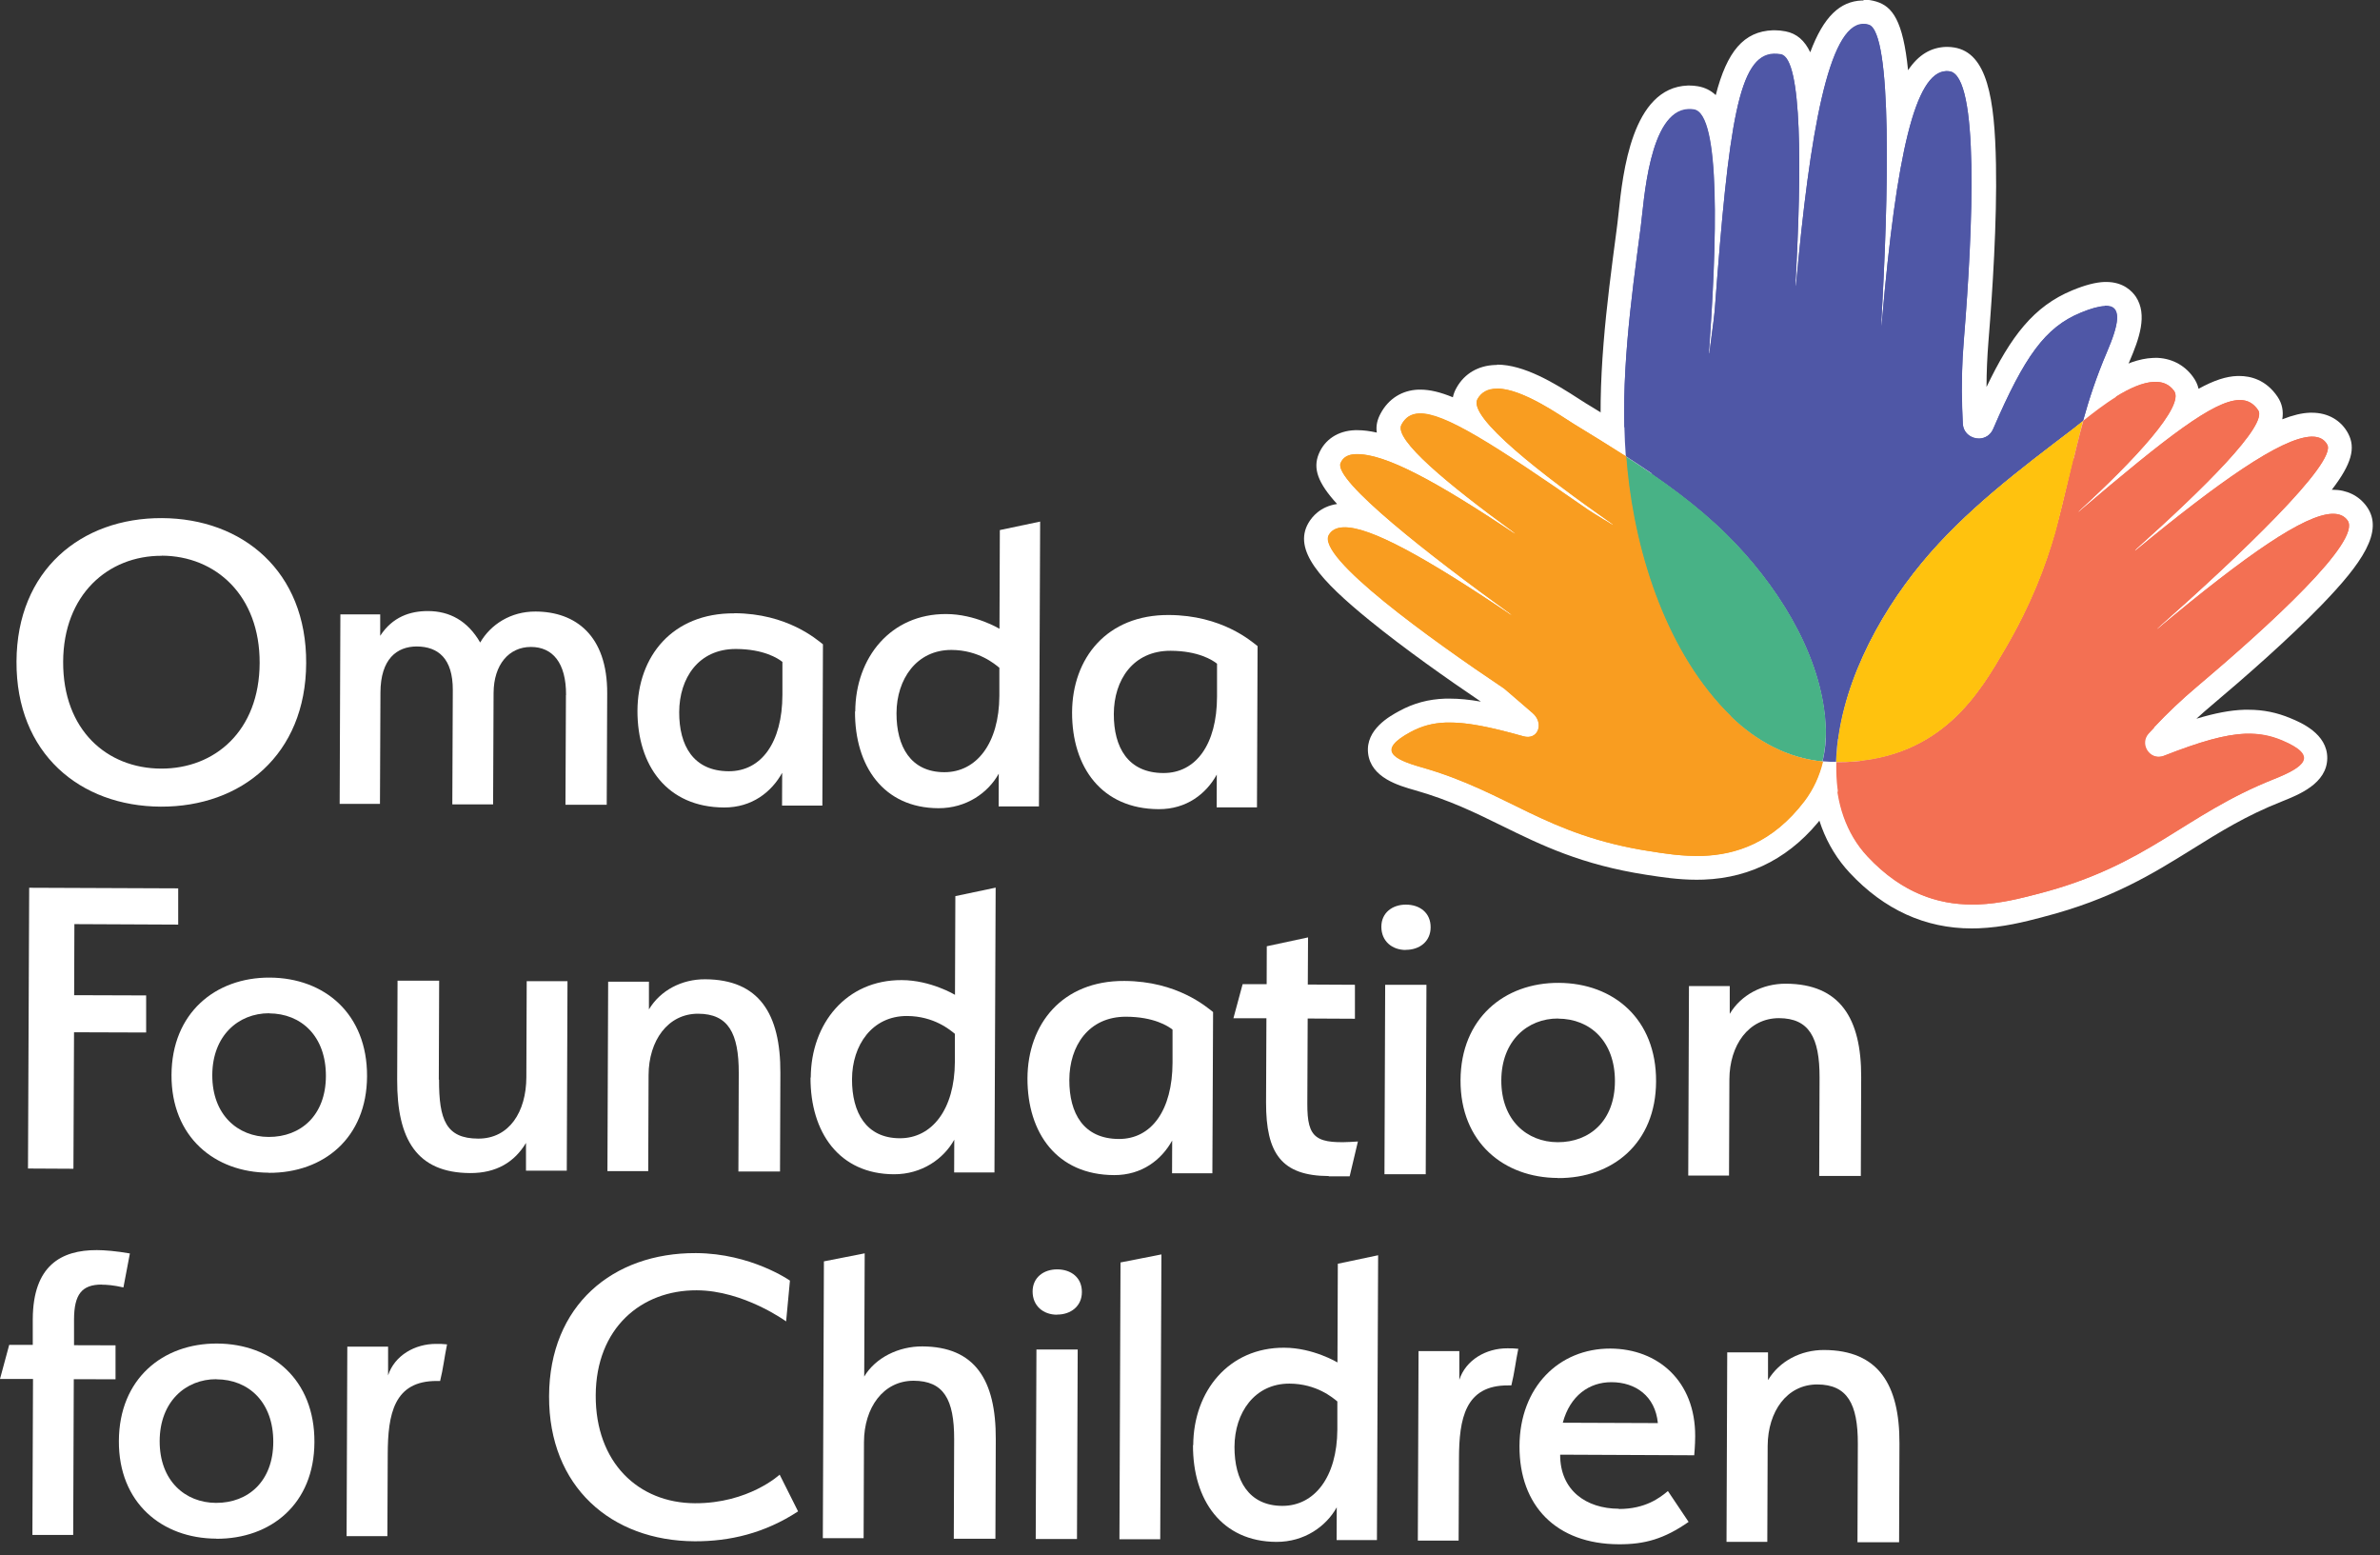
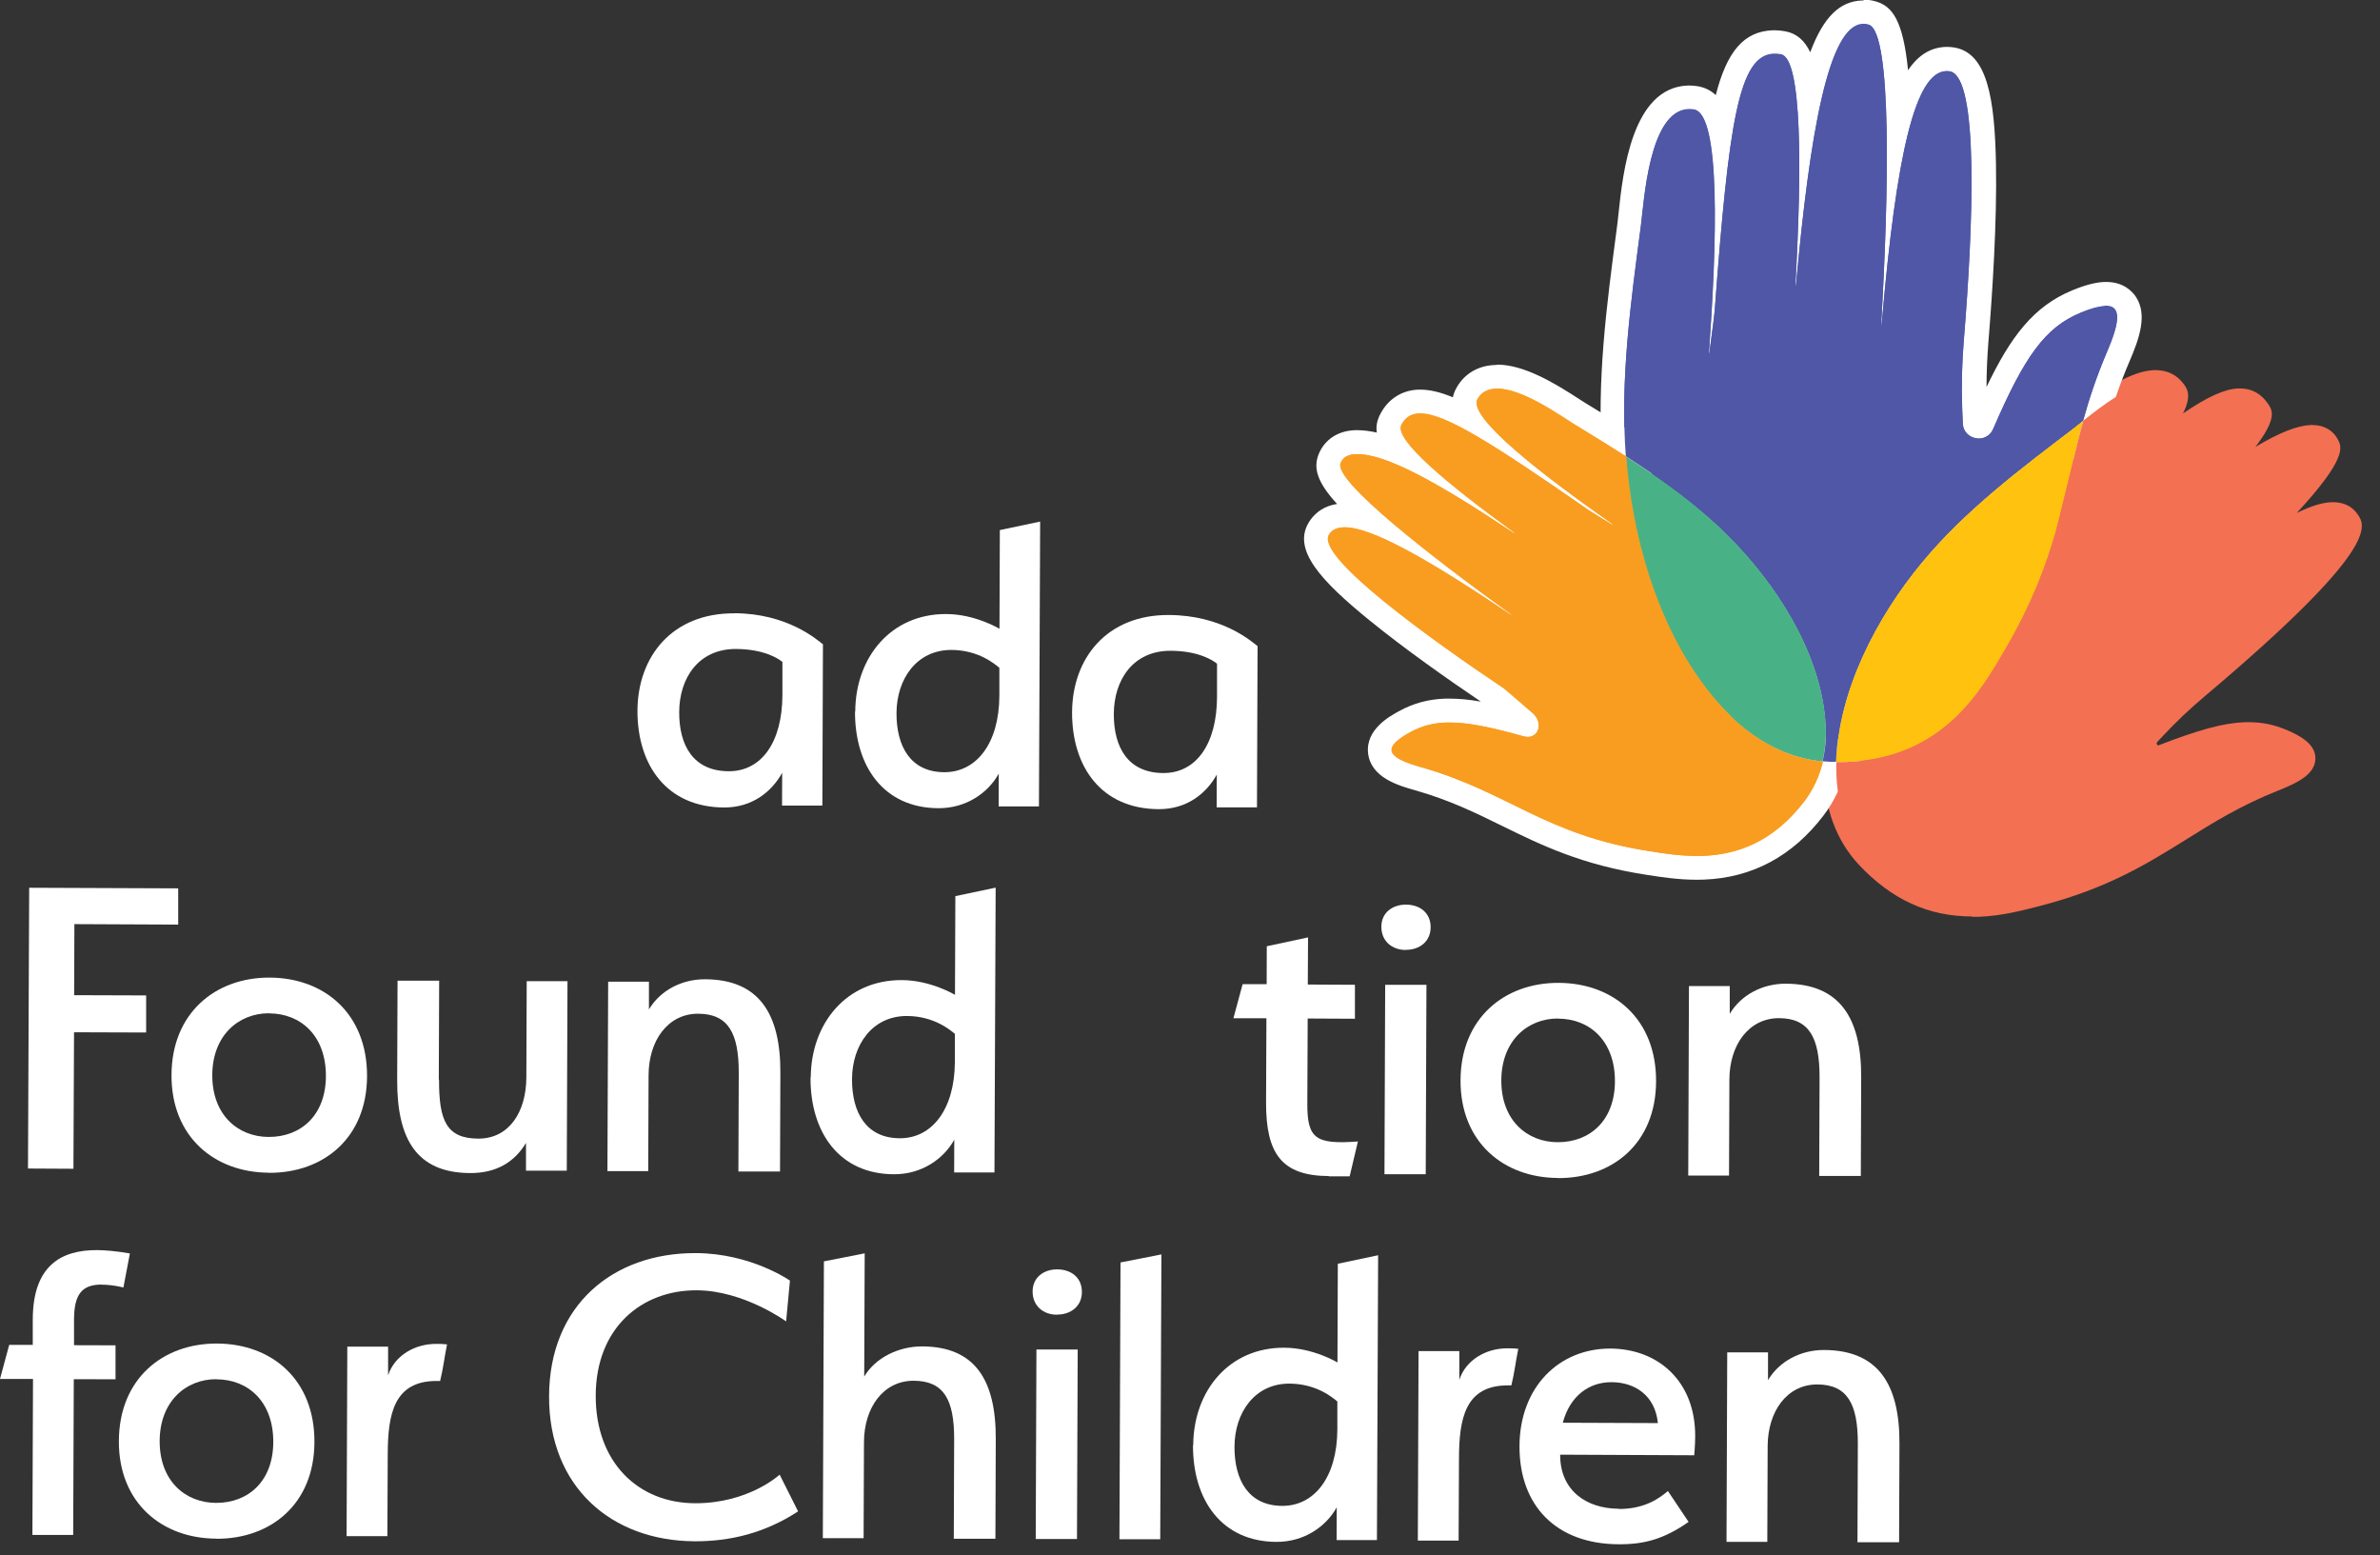
<svg xmlns="http://www.w3.org/2000/svg" width="199" height="130" viewBox="0 0 199 130" fill="none">
  <rect x="0" y="0" width="199" height="130" fill="#333333" stroke="none" />
  <g clip-path="url(#clip0_22_124)">
-     <path d="M13.44 67.43C6.7 67.4 1.34 62.99 1.38 55.3C1.41 47.65 6.8 43.28 13.54 43.31C20.28 43.34 25.64 47.75 25.6 55.44C25.57 63.09 20.18 67.46 13.44 67.43ZM13.53 46.46C9.03 46.44 5.3 49.72 5.28 55.32C5.26 61.04 8.95 64.23 13.46 64.25C17.96 64.27 21.69 61.1 21.71 55.42C21.73 49.78 18.04 46.47 13.53 46.45V46.46Z" fill="white" />
-     <path d="M47.33 58.1C47.34 55.41 46.21 54.08 44.39 54.08C42.57 54.08 41.28 55.54 41.27 57.93L41.23 67.24H37.82L37.86 57.69C37.87 55.04 36.63 54.05 34.85 54.04C33.18 54.04 31.82 55.09 31.81 57.89L31.77 67.2H28.4L28.46 51.36H31.79V53.15C32.82 51.56 34.3 51.08 35.77 51.08C37.59 51.08 39.1 51.89 40.15 53.71C41.03 52.2 42.7 51.11 44.78 51.12C48.11 51.13 50.79 53.11 50.77 57.96L50.73 67.27H47.28L47.32 58.09L47.33 58.1Z" fill="white" />
    <path d="M61.4 51.26C65.83 51.28 68.28 53.45 68.81 53.86L68.76 67.34H65.39L65.4 64.6C64.52 66.19 62.89 67.51 60.54 67.5C55.77 67.48 53.29 63.99 53.3 59.41C53.32 54.87 56.21 51.24 61.4 51.27V51.26ZM60.93 64.47C63.66 64.48 65.41 62.06 65.42 58.09V55.33C65.05 55.03 63.85 54.26 61.54 54.25C58.4 54.24 56.8 56.69 56.79 59.53C56.78 62.33 57.98 64.46 60.93 64.47Z" fill="white" />
    <path d="M71.51 59.48C71.53 54.94 74.5 51.31 79.11 51.33C81.53 51.33 83.57 52.56 83.57 52.56L83.6 44.31L86.97 43.6L86.87 67.41H83.5L83.51 64.67C82.63 66.26 80.81 67.57 78.46 67.56C73.88 67.54 71.47 64.05 71.49 59.47L71.51 59.48ZM78.95 64.55C81.64 64.56 83.54 62.15 83.56 58.17V55.82C83.19 55.52 81.83 54.34 79.56 54.33C76.64 54.32 74.97 56.77 74.96 59.61C74.95 62.41 76.15 64.54 78.95 64.55Z" fill="white" />
    <path d="M97.74 51.41C102.17 51.43 104.62 53.6 105.15 54.01L105.1 67.49H101.73L101.74 64.75C100.86 66.34 99.23 67.65 96.88 67.64C92.11 67.62 89.63 64.13 89.64 59.55C89.66 55.01 92.55 51.38 97.74 51.41ZM97.27 64.62C100 64.63 101.75 62.22 101.76 58.24V55.48C101.39 55.18 100.19 54.41 97.88 54.4C94.74 54.39 93.14 56.84 93.13 59.68C93.12 62.48 94.32 64.61 97.27 64.62Z" fill="white" />
    <path d="M6.13 97.7L2.34 97.68L2.44 74.21L14.9 74.26V77.29L6.22 77.25L6.2 83.19L12.22 83.21V86.31L6.19 86.29L6.14 97.68L6.13 97.7Z" fill="white" />
    <path d="M22.48 98.03C17.94 98.01 14.32 95.04 14.34 89.86C14.36 84.68 18.01 81.7 22.55 81.72C27.13 81.74 30.71 84.74 30.69 89.97C30.67 95.12 27.06 98.06 22.48 98.04V98.03ZM22.5 84.7C19.93 84.7 17.76 86.57 17.75 89.87C17.74 93.2 19.89 95.03 22.46 95.04C25.15 95.05 27.24 93.24 27.25 89.95C27.26 86.62 25.19 84.72 22.5 84.71V84.7Z" fill="white" />
    <path d="M36.71 90.25C36.7 93.62 37.3 95.17 39.98 95.18C42.59 95.19 44 92.93 44.01 90.05L44.04 82.02H47.45L47.39 97.86H43.98V95.54C43.03 97.13 41.51 98.07 39.31 98.06C34.84 98.04 33.19 95.23 33.21 90.27L33.24 81.98H36.72L36.69 90.25H36.71Z" fill="white" />
    <path d="M61.77 89.71C61.78 86.34 60.88 84.75 58.38 84.74C55.84 84.73 54.24 86.99 54.23 89.87L54.2 97.9H50.79L50.85 82.06H54.26V84.38C55.21 82.79 57 81.85 58.96 81.86C63.46 81.88 65.27 84.73 65.25 89.68L65.22 97.93H61.74L61.77 89.7V89.71Z" fill="white" />
    <path d="M67.79 90.08C67.81 85.54 70.78 81.91 75.39 81.93C77.81 81.93 79.85 83.16 79.85 83.16L79.88 74.91L83.25 74.2L83.15 98.01H79.78L79.79 95.27C78.91 96.86 77.09 98.17 74.74 98.16C70.16 98.14 67.75 94.65 67.77 90.07L67.79 90.08ZM75.23 95.15C77.92 95.16 79.82 92.75 79.84 88.77V86.42C79.47 86.12 78.11 84.94 75.84 84.93C72.92 84.92 71.25 87.37 71.24 90.21C71.23 93.01 72.43 95.14 75.23 95.15Z" fill="white" />
-     <path d="M94.02 82C98.45 82.02 100.9 84.19 101.43 84.6L101.37 98.08H98L98.01 95.34C97.13 96.93 95.5 98.24 93.15 98.23C88.38 98.21 85.9 94.72 85.91 90.14C85.93 85.6 88.82 81.97 94.01 82H94.02ZM93.55 95.21C96.28 95.22 98.03 92.81 98.04 88.83V86.07C97.67 85.77 96.47 85 94.16 84.99C91.02 84.98 89.42 87.43 89.41 90.27C89.4 93.07 90.6 95.2 93.55 95.21Z" fill="white" />
    <path d="M111.1 98.31C107.16 98.29 105.85 96.43 105.86 92.16L105.89 85.12H103.13L103.9 82.27H105.91L105.92 79.1L109.37 78.36L109.35 82.3L113.29 82.32V85.16L109.34 85.14L109.31 92.26C109.3 95.21 110.02 95.67 113.54 95.42L112.85 98.33H111.11L111.1 98.31Z" fill="white" />
    <path d="M117.54 79.41C116.4 79.41 115.5 78.68 115.5 77.47C115.5 76.3 116.42 75.62 117.55 75.62C118.72 75.62 119.63 76.31 119.62 77.52C119.62 78.69 118.7 79.41 117.53 79.4L117.54 79.41ZM115.82 82.32H119.27L119.21 98.16H115.76L115.82 82.32Z" fill="white" />
    <path d="M130.26 98.47C125.72 98.45 122.1 95.48 122.12 90.3C122.14 85.12 125.79 82.14 130.33 82.16C134.91 82.18 138.5 85.18 138.47 90.41C138.45 95.56 134.84 98.5 130.26 98.48V98.47ZM130.28 85.14C127.71 85.13 125.54 87.01 125.53 90.31C125.52 93.64 127.67 95.47 130.24 95.48C132.93 95.49 135.02 93.68 135.03 90.39C135.04 87.06 132.97 85.16 130.28 85.15V85.14Z" fill="white" />
    <path d="M152.14 90.08C152.15 86.71 151.25 85.12 148.75 85.11C146.21 85.11 144.61 87.36 144.6 90.24L144.57 98.27H141.16L141.22 82.43H144.63V84.75C145.58 83.16 147.37 82.22 149.33 82.23C153.83 82.25 155.64 85.1 155.62 90.05L155.59 98.3H152.11L152.14 90.07V90.08Z" fill="white" />
    <path d="M8.51 107.38C6.84 107.38 6.2 108.2 6.19 110.29V112.45L9.66 112.46V115.3L6.17 115.29L6.12 128.31H2.71L2.76 115.27H-6.10352e-05L0.77 112.42H2.74V110.27C2.76 105.8 5.11 104.49 8.1 104.5C8.74 104.5 9.73 104.58 10.86 104.78L10.32 107.62C9.49 107.43 8.92 107.39 8.5 107.39L8.51 107.38Z" fill="white" />
    <path d="M18.08 128.62C13.54 128.6 9.91 125.63 9.94 120.45C9.96 115.26 13.61 112.29 18.15 112.31C22.73 112.33 26.32 115.33 26.29 120.56C26.27 125.71 22.66 128.65 18.08 128.63V128.62ZM18.1 115.29C15.53 115.28 13.36 117.16 13.35 120.46C13.34 123.79 15.49 125.62 18.06 125.63C20.75 125.64 22.84 123.83 22.85 120.54C22.86 117.21 20.79 115.31 18.1 115.3V115.29Z" fill="white" />
    <path d="M32.42 121.56L32.39 128.41H28.98L29.04 112.57H32.45V114.97C32.99 113.31 34.69 112.33 36.47 112.34C36.81 112.34 37.04 112.34 37.38 112.38C37.15 113.48 37.07 114.35 36.8 115.44H36.53C32.93 115.42 32.43 118.22 32.42 121.56Z" fill="white" />
    <path d="M45.91 116.7C45.94 109.13 51.22 104.72 58.19 104.75C62.81 104.77 66.05 107.05 66.05 107.05L65.73 110.46C65.73 110.46 62.18 107.87 58.25 107.86C53.63 107.84 49.83 111.01 49.81 116.65C49.79 122.25 53.37 125.64 58.1 125.66C62.6 125.68 65.19 123.27 65.19 123.27L66.73 126.34C63.92 128.18 61 128.85 58.09 128.84C51.12 128.81 45.88 124.29 45.91 116.71V116.7Z" fill="white" />
    <path d="M79.78 120.32C79.79 116.95 78.89 115.43 76.39 115.42C73.85 115.42 72.25 117.67 72.24 120.55L72.21 128.58H68.8L68.89 105.44L72.3 104.77L72.26 115.07C73.21 113.48 75.15 112.54 77.12 112.55C81.51 112.57 83.28 115.34 83.26 120.3L83.23 128.63H79.75L79.78 120.32Z" fill="white" />
    <path d="M88.38 109.9C87.24 109.9 86.34 109.17 86.34 107.96C86.34 106.79 87.26 106.11 88.39 106.11C89.56 106.11 90.47 106.8 90.46 108.01C90.46 109.18 89.54 109.9 88.37 109.89L88.38 109.9ZM86.66 112.81H90.11L90.05 128.65H86.6L86.66 112.81Z" fill="white" />
    <path d="M93.7 105.53L97.11 104.86L97.01 128.67H93.6L93.69 105.53H93.7Z" fill="white" />
    <path d="M99.77 120.81C99.79 116.27 102.76 112.64 107.37 112.66C109.79 112.66 111.83 113.89 111.83 113.89L111.86 105.64L115.23 104.93L115.13 128.74H111.76L111.77 126C110.89 127.59 109.07 128.9 106.72 128.89C102.14 128.87 99.73 125.38 99.75 120.8L99.77 120.81ZM107.21 125.88C109.9 125.89 111.8 123.48 111.82 119.5V117.15C111.45 116.85 110.09 115.67 107.82 115.66C104.9 115.65 103.23 118.1 103.22 120.94C103.21 123.74 104.41 125.87 107.21 125.88Z" fill="white" />
    <path d="M121.99 121.93L121.96 128.78H118.55L118.61 112.94H122.02V115.34C122.56 113.68 124.26 112.7 126.04 112.71C126.38 112.71 126.61 112.71 126.95 112.75C126.72 113.85 126.64 114.72 126.37 115.81H126.1C122.5 115.79 122 118.59 121.99 121.93Z" fill="white" />
    <path d="M135.37 126.14C137.57 126.14 138.78 125.21 139.46 124.64L141.19 127.22C139.14 128.65 137.51 129.1 135.35 129.09C130.13 129.07 127.03 125.88 127.05 120.88C127.07 115.96 130.34 112.72 134.65 112.73C138.63 112.75 141.76 115.45 141.74 120.06C141.74 120.78 141.66 121.65 141.66 121.65L130.45 121.6C130.44 124.59 132.63 126.11 135.35 126.12L135.37 126.14ZM130.67 118.93L138.62 118.96C138.4 116.69 136.74 115.54 134.73 115.54C132.88 115.54 131.28 116.66 130.67 118.93Z" fill="white" />
    <path d="M155.34 120.7C155.35 117.33 154.45 115.74 151.95 115.73C149.41 115.73 147.82 117.98 147.8 120.86L147.77 128.89H144.36L144.42 113.05H147.83V115.37C148.78 113.78 150.57 112.84 152.53 112.85C157.04 112.87 158.84 115.72 158.82 120.67L158.79 128.92H155.31L155.34 120.69V120.7Z" fill="white" />
    <path d="M135.93 38.16C135.96 38.51 135.99 38.86 136.02 39.2C136.74 46.46 139.39 54.7 144.72 59.89C146.82 61.93 149.45 63.38 152.38 63.65C152.66 62.49 152.73 61.27 152.62 60.06C152.1 54.29 148.42 48.66 144.39 44.67C141.86 42.16 138.93 40.08 135.93 38.15" fill="#48B286" />
    <path d="M135.93 38.16C135.96 38.51 135.99 38.86 136.02 39.2C136.74 46.46 139.39 54.7 144.72 59.89C146.82 61.93 149.45 63.38 152.38 63.65C152.66 62.49 152.73 61.27 152.62 60.06C152.1 54.29 148.42 48.66 144.39 44.67C141.86 42.16 138.93 40.08 135.93 38.15" stroke="white" stroke-width="2" stroke-miterlimit="10" />
    <path d="M152.49 64.7L152.52 63.67C152.69 58.17 155.38 51.89 159.89 46.43C163.48 42.09 168 38.64 172.38 35.32L172.79 35.01C172.94 34.9 173.13 34.74 173.36 34.56L175.87 32.56L172.9 44.59C171.85 48.28 170.51 51.4 168.56 54.75L168.47 54.9C166.4 58.45 162.93 64.39 154.37 64.71C154.12 64.71 153.87 64.72 153.61 64.72H152.5L152.49 64.7Z" fill="#FFC20E" />
    <path d="M174.18 35.17L171.92 44.34C171.07 47.32 169.88 50.48 167.69 54.23C165.62 57.77 162.45 63.39 154.33 63.69C154.11 63.69 153.88 63.7 153.65 63.7C153.61 63.7 153.57 63.7 153.53 63.7C153.72 57.7 156.93 51.58 160.67 47.06C164.29 42.67 168.93 39.2 173.4 35.79C173.6 35.64 173.87 35.42 174.19 35.16M177.54 29.92L172.94 33.6L172.71 33.79C172.5 33.96 172.32 34.1 172.19 34.21L171.77 34.53C167.35 37.89 162.79 41.36 159.13 45.79C154.48 51.42 151.71 57.93 151.54 63.64L151.48 65.69H153.53L153.66 65.7C153.92 65.7 154.17 65.7 154.42 65.69C163.53 65.35 167.17 59.12 169.35 55.39L169.44 55.24C171.44 51.82 172.8 48.63 173.87 44.89V44.86L173.89 44.83L176.15 35.66L177.56 29.94L177.54 29.92Z" fill="white" />
    <path d="M164.89 76.61C161.25 76.61 158.16 75.2 155.43 72.29C153.55 70.28 152.54 67.57 152.51 64.44C152.51 64.19 152.51 63.93 152.51 63.68L152.54 62.71C152.54 62.71 153.52 62.71 153.53 62.71C153.83 62.71 154.06 62.71 154.28 62.7C161.74 62.42 164.74 57.28 166.73 53.88L166.82 53.73C168.46 50.93 169.64 48.29 170.57 45.34L170.91 44.19C171.33 42.68 171.7 41.08 172.07 39.54C172.43 38.02 172.79 36.44 173.22 34.92L173.31 34.61L173.56 34.41C175.65 32.74 178.06 31.02 180.1 30.94H180.24C181.23 30.94 182.05 31.35 182.6 32.12C182.87 32.49 183.28 33.06 182.53 34.56C184.55 33.18 186.01 32.51 187.16 32.47H187.28C188.27 32.47 189.06 32.9 189.64 33.76C189.99 34.27 190.44 34.94 188.58 37.36C190.6 36.15 192.1 35.57 193.21 35.53H193.34C194.31 35.53 195.07 35.96 195.48 36.74C195.8 37.34 196.3 38.28 192.04 42.88C193.22 42.3 194.17 42.01 194.95 41.98H195.08C196.17 41.98 196.78 42.5 197.1 42.95C197.8 43.93 199.11 45.75 184.35 58.2C183.1 59.25 181.92 60.37 180.83 61.54L180.37 62.03C180.37 62.03 180.3 62.12 180.34 62.2C180.36 62.26 180.42 62.31 180.47 62.31C183.87 60.99 185.95 60.43 187.7 60.37C187.81 60.37 187.92 60.37 188.03 60.37C189.13 60.37 190.12 60.57 191.15 61C192.3 61.48 193.62 62.19 193.6 63.41C193.59 64.74 192.04 65.47 190.45 66.1C187.37 67.32 185.04 68.77 182.8 70.17C179.56 72.19 176.21 74.27 170.64 75.71L170.5 75.75C169.09 76.11 167.35 76.57 165.4 76.64C165.23 76.64 165.05 76.64 164.87 76.64L164.89 76.61Z" fill="#F37053" />
-     <path d="M180.23 31.92C180.85 31.92 181.39 32.14 181.78 32.68C182.67 33.92 178.49 38.45 173.81 42.72C173.77 42.77 173.74 42.8 173.75 42.81C173.76 42.81 173.81 42.78 173.86 42.74C181.28 36.42 185.08 33.52 187.19 33.44C187.22 33.44 187.25 33.44 187.28 33.44C187.94 33.44 188.43 33.73 188.81 34.29C189.64 35.52 184.25 40.85 178.66 45.84C178.55 45.95 178.48 46.02 178.5 46.04C178.52 46.04 178.58 46 178.66 45.93C185.4 40.38 190.72 36.59 193.24 36.5C193.27 36.5 193.3 36.5 193.33 36.5C193.92 36.5 194.35 36.72 194.59 37.18C195.39 38.69 187.21 46.49 180.43 52.48C180.38 52.54 180.34 52.58 180.36 52.59C180.36 52.59 180.38 52.58 180.4 52.57C187.91 46.3 192.66 43.04 194.98 42.95C195.01 42.95 195.04 42.95 195.07 42.95C195.61 42.95 196.01 43.13 196.28 43.5C197.5 45.2 189.74 52.3 183.69 57.4C182.42 58.47 181.22 59.61 180.08 60.82C179.93 60.98 179.78 61.15 179.62 61.31C178.89 62.1 179.52 63.27 180.45 63.27C180.46 63.27 180.48 63.27 180.49 63.27C180.62 63.27 180.75 63.24 180.89 63.19C183.92 62 186.01 61.4 187.72 61.34C187.82 61.34 187.92 61.34 188.02 61.34C189.01 61.34 189.88 61.53 190.76 61.89C193.85 63.19 192.65 64.12 190.09 65.14C182.48 68.16 179.69 72.31 170.39 74.72C168.99 75.08 167.27 75.54 165.36 75.61C165.2 75.61 165.04 75.61 164.87 75.61C162.14 75.61 159.08 74.74 156.14 71.6C154.32 69.65 153.52 67.06 153.49 64.43C153.49 64.19 153.49 63.95 153.49 63.71C153.53 63.71 153.57 63.71 153.61 63.71C153.84 63.71 154.07 63.71 154.29 63.7C162.42 63.4 165.58 57.78 167.65 54.24C169.82 50.53 171.01 47.39 171.85 44.44C171.85 44.44 171.85 44.44 171.84 44.45C172.68 41.43 173.3 38.23 174.14 35.17C175.61 33.99 178.2 31.99 180.09 31.92C180.12 31.92 180.16 31.92 180.19 31.92M180.19 29.92C180.13 29.92 180.07 29.92 180.02 29.92C177.7 30.01 175.11 31.83 172.89 33.61L172.38 34.02L172.21 34.65C171.79 36.19 171.42 37.77 171.06 39.3C170.7 40.84 170.33 42.43 169.91 43.92L169.73 44.57C168.79 47.65 167.61 50.35 165.92 53.23L165.83 53.38C163.84 56.78 161.12 61.45 154.21 61.7C154.01 61.7 153.81 61.71 153.6 61.71H153.49L151.54 61.7L151.48 63.65C151.48 63.92 151.47 64.18 151.48 64.45C151.51 67.83 152.62 70.78 154.67 72.97C157.55 76.05 160.98 77.61 164.86 77.61C165.05 77.61 165.24 77.61 165.42 77.6C167.48 77.52 169.28 77.06 170.73 76.68L170.87 76.64C176.6 75.16 180.01 73.03 183.31 70.98C185.62 69.54 187.8 68.18 190.81 66.99C192.21 66.43 194.57 65.5 194.59 63.38C194.61 61.33 192.37 60.39 191.52 60.04C190.38 59.56 189.23 59.33 188.01 59.33C187.89 59.33 187.76 59.33 187.64 59.33C186.49 59.37 185.24 59.6 183.65 60.08C184.08 59.69 184.51 59.3 184.96 58.93C187.62 56.69 191.36 53.42 194.13 50.56C197.46 47.12 199.38 44.4 197.88 42.33C197.24 41.44 196.23 40.94 195.05 40.94C195.02 40.94 195 40.94 194.97 40.94C196.65 38.76 196.97 37.44 196.34 36.24C195.75 35.13 194.65 34.5 193.31 34.5C193.25 34.5 193.2 34.5 193.14 34.5C192.48 34.52 191.72 34.7 190.83 35.05C190.94 34.39 190.83 33.75 190.43 33.16C189.46 31.73 188.16 31.43 187.24 31.43C187.19 31.43 187.13 31.43 187.08 31.43C186.14 31.46 185.12 31.79 183.83 32.5C183.75 32.14 183.59 31.81 183.37 31.51C182.63 30.48 181.5 29.91 180.19 29.91V29.92Z" fill="white" />
    <path d="M153.51 64.71C153.35 64.71 153.18 64.71 153.01 64.71C152.77 64.71 152.53 64.69 152.29 64.67L151.14 64.57L151.41 63.44C151.66 62.42 151.73 61.32 151.62 60.18C151.18 55.35 148.29 49.96 143.68 45.41C140.97 42.73 137.83 40.59 135.39 39.02L134.97 38.75L134.93 38.25C134.46 31.93 135.3 25.58 136.11 19.43L136.19 18.79C136.22 18.58 136.25 18.29 136.28 17.96C136.61 14.82 137.31 8.28 141.12 8.14H141.23C141.41 8.14 141.59 8.15 141.77 8.18C142.39 8.28 143.28 8.42 143.83 11C144.69 5.72 145.91 3.59 148.25 3.51H148.37C148.6 3.51 148.83 3.53 149.08 3.58C149.79 3.71 150.78 3.9 151.21 8.44C152.35 3.27 153.76 1.09 155.69 1.02H155.71C156.03 1.02 156.27 1.06 156.51 1.13C157.24 1.35 158.5 1.74 158.72 10.26C159.74 6.6 161 5.02 162.66 4.96H162.7C162.9 4.96 163.03 4.96 163.16 4.99C164.42 5.19 167.05 5.62 165.18 28.5C165.02 30.41 164.98 32.3 165.04 34.13L165.09 35.35C165.1 35.65 165.38 35.67 165.43 35.67C165.61 35.67 165.67 35.56 165.71 35.47C168.15 29.82 170.03 26.68 173.56 25.22C174.53 24.82 175.3 24.61 175.91 24.59H176.02C176.95 24.59 177.43 25.02 177.66 25.38C178.31 26.37 177.91 27.82 177.04 29.84C176.28 31.63 175.66 33.4 175.1 35.44L175.01 35.75L174.48 36.17C174.27 36.34 174.09 36.48 173.94 36.59L173.53 36.9C169.24 40.16 164.81 43.53 161.38 47.69C157.15 52.82 154.63 58.66 154.47 63.72L154.44 64.69H153.47L153.51 64.71Z" fill="#4F57A6" />
    <path d="M155.8 2C155.95 2 156.09 2.02 156.25 2.07C158.23 2.67 157.92 16.45 157.28 27.29V27.31C157.28 27.31 157.33 27.08 157.36 26.8C158.57 12.91 160.13 6.04 162.72 5.95C162.74 5.95 162.76 5.95 162.77 5.95C162.85 5.95 162.94 5.95 163.02 5.97C165.5 6.37 164.97 18.97 164.2 28.41C164.04 30.32 163.99 32.24 164.06 34.16C164.07 34.57 164.09 34.98 164.11 35.39C164.14 36.2 164.8 36.67 165.45 36.67C165.47 36.67 165.48 36.67 165.5 36.67C165.96 36.65 166.42 36.4 166.65 35.87C169.27 29.8 170.99 27.38 173.97 26.15C174.84 25.79 175.5 25.61 175.97 25.6C176 25.6 176.02 25.6 176.05 25.6C177.5 25.6 177.13 27.19 176.16 29.46C175.29 31.5 174.67 33.38 174.17 35.19C173.84 35.45 173.57 35.67 173.38 35.82C168.91 39.22 164.27 42.7 160.65 47.09C156.92 51.61 153.7 57.73 153.51 63.73C153.35 63.73 153.2 63.73 153.04 63.73C152.82 63.73 152.6 63.71 152.38 63.69C152.66 62.53 152.73 61.31 152.62 60.1C152.1 54.33 148.42 48.7 144.39 44.71C141.85 42.2 138.93 40.12 135.93 38.19C135.45 31.76 136.36 25.26 137.19 18.94C137.45 16.95 137.86 9.28 141.17 9.16C141.2 9.16 141.22 9.16 141.25 9.16C141.37 9.16 141.5 9.17 141.63 9.19C143.88 9.55 143.55 20.4 142.88 29.53C142.88 29.57 142.88 29.59 142.9 29.59C142.9 29.59 142.91 29.56 142.92 29.53C142.94 29.38 142.96 29.24 142.98 29.1C143 28.95 143.02 28.79 143.04 28.62C143.21 27.35 143.35 26.31 143.37 25.95C144.55 10.22 145.38 4.64 148.3 4.53C148.33 4.53 148.36 4.53 148.39 4.53C148.56 4.53 148.73 4.55 148.92 4.58C150.7 4.91 150.64 14.35 150.14 23.47C150.14 23.75 150.12 23.96 150.16 23.96V23.95C151.32 11.13 152.89 2.14 155.75 2.04C155.77 2.04 155.78 2.04 155.8 2.04M155.8 0.04H155.68C153.86 0.11 152.48 1.37 151.36 4.37C150.9 3.4 150.24 2.8 149.29 2.62C148.99 2.56 148.68 2.53 148.4 2.53C148.35 2.53 148.29 2.53 148.24 2.53C145.8 2.62 144.4 4.3 143.46 7.95C143.05 7.56 142.55 7.31 141.96 7.21C141.73 7.17 141.49 7.15 141.27 7.15C141.22 7.15 141.17 7.15 141.12 7.15C136.45 7.32 135.69 14.44 135.33 17.86C135.3 18.18 135.27 18.46 135.24 18.66L135.16 19.29C134.34 25.49 133.49 31.9 133.97 38.32L134.04 39.31L134.88 39.85C137.28 41.39 140.37 43.5 143.01 46.11C147.45 50.5 150.24 55.66 150.66 60.26C150.75 61.3 150.69 62.29 150.47 63.2L149.93 65.45L152.23 65.66C152.49 65.68 152.75 65.7 153.02 65.71C153.2 65.71 153.37 65.71 153.54 65.71H155.49L155.55 63.77C155.7 58.93 158.14 53.3 162.23 48.34C165.59 44.27 169.97 40.94 174.21 37.71L174.63 37.39C174.79 37.27 174.99 37.11 175.24 36.91L175.47 36.73L175.98 36.32L176.15 35.69C176.7 33.7 177.3 31.96 178.05 30.22C178.87 28.31 179.58 26.32 178.59 24.81C178.28 24.35 177.55 23.57 176.11 23.57C176.06 23.57 176.01 23.57 175.96 23.57C175.22 23.6 174.36 23.82 173.27 24.27C170.05 25.6 168.13 28.11 166.1 32.35C166.1 31.1 166.16 29.83 166.26 28.55C166.6 24.41 166.98 18.48 166.89 13.74C166.79 8.2 166.15 4.42 163.4 3.97C163.21 3.94 163.02 3.92 162.83 3.92H162.7C161.46 3.97 160.42 4.56 159.54 5.87C159.12 1.71 158.23 0.54 156.88 0.13C156.54 0.03 156.19 -0.03 155.85 -0.03L155.8 0.04Z" fill="white" />
    <path d="M141.87 72.55C140.41 72.55 139.05 72.34 137.96 72.17L137.84 72.15C132.53 71.33 129.24 69.71 126.05 68.15C123.84 67.07 121.56 65.95 118.6 65.1C117.05 64.66 115.53 64.12 115.39 62.85C115.26 61.68 116.43 60.88 117.47 60.32C118.55 59.74 119.63 59.44 120.88 59.4C121 59.4 121.12 59.4 121.24 59.4C122.79 59.4 124.72 59.76 127.67 60.59C127.65 60.54 127.61 60.46 127.52 60.38C126.74 59.7 125.97 59.03 125.19 58.38C108.54 47.21 109.7 45.19 110.25 44.22C110.54 43.73 111.12 43.13 112.3 43.09H112.44C113.05 43.09 113.8 43.24 114.7 43.56C110.55 39.84 110.92 38.93 111.16 38.35C111.36 37.86 111.9 37.02 113.31 36.97H113.48C114.45 36.97 115.62 37.25 117.11 37.88C115.86 36.38 115.96 35.64 116.29 35.03C116.79 34.11 117.59 33.6 118.61 33.57H118.74C119.75 33.57 121.05 34.01 122.85 34.98C122.24 33.95 122.38 33.35 122.66 32.87C123.15 32.02 123.96 31.55 125.02 31.51H125.16C127.3 31.51 130.08 33.31 131.57 34.27C131.79 34.41 131.97 34.53 132.11 34.62L132.51 34.86C133.84 35.68 135.18 36.5 136.51 37.35L136.93 37.62L136.97 38.12C137 38.46 137.03 38.8 137.06 39.14C137.89 47.5 140.95 54.81 145.47 59.21C147.57 61.26 150.01 62.46 152.52 62.69L153.67 62.8L153.4 63.92C153.07 65.29 152.49 66.52 151.68 67.59C149.24 70.8 146.21 72.42 142.42 72.56C142.23 72.56 142.05 72.57 141.87 72.57V72.55Z" fill="#F99D20" />
    <path d="M125.17 32.48C127.32 32.48 130.55 34.8 131.6 35.45C133.05 36.34 134.52 37.24 135.98 38.17C136.01 38.52 136.04 38.87 136.07 39.22C136.79 46.48 139.44 54.72 144.77 59.91C146.87 61.95 149.5 63.4 152.43 63.67C152.15 64.85 151.64 65.97 150.89 66.97C148.21 70.49 145.13 71.45 142.39 71.55C142.22 71.55 142.05 71.55 141.88 71.55C140.44 71.55 139.11 71.34 138 71.16C129.17 69.8 126.2 66.22 118.88 64.14C116.41 63.44 115.21 62.69 117.95 61.2C118.86 60.7 119.79 60.44 120.92 60.4C121.03 60.4 121.13 60.4 121.24 60.4C122.78 60.4 124.7 60.79 127.4 61.55C127.53 61.59 127.65 61.6 127.76 61.6C127.77 61.6 127.79 61.6 127.8 61.6C128.73 61.57 129.02 60.37 128.18 59.62C127.39 58.92 126.59 58.24 125.8 57.57C119.62 53.43 110.06 46.56 111.13 44.71C111.36 44.31 111.77 44.1 112.35 44.08C112.38 44.08 112.42 44.08 112.45 44.08C114.64 44.08 119.18 46.57 126.32 51.39C126.36 51.41 126.38 51.42 126.39 51.42C126.39 51.41 126.37 51.37 126.32 51.33C119.55 46.45 111.5 40.17 112.1 38.72C112.3 38.23 112.73 37.99 113.36 37.97C113.4 37.97 113.45 37.97 113.49 37.97C115.91 37.97 120.14 40.27 126.66 44.63C126.67 44.63 126.69 44.65 126.69 44.65C126.7 44.63 126.63 44.57 126.54 44.48C121.05 40.48 116.52 36.74 117.18 35.52C117.5 34.92 117.97 34.6 118.66 34.58C118.69 34.58 118.72 34.58 118.75 34.58C120.83 34.58 124.86 37.13 132.8 42.64C132.99 42.77 133.48 43.08 134.11 43.46C134.26 43.55 134.4 43.64 134.53 43.71C134.63 43.77 134.72 43.83 134.82 43.89C134.84 43.89 134.86 43.91 134.87 43.91C134.88 43.89 134.82 43.83 134.74 43.76C129.01 39.75 122.68 34.87 123.54 33.37C123.88 32.78 124.42 32.53 125.07 32.51C125.1 32.51 125.14 32.51 125.18 32.51M125.18 30.51C125.12 30.51 125.06 30.51 125 30.51C123.61 30.56 122.47 31.22 121.81 32.37C121.65 32.64 121.54 32.92 121.48 33.21C120.41 32.77 119.54 32.57 118.76 32.57C118.7 32.57 118.65 32.57 118.6 32.57C117.23 32.62 116.1 33.33 115.44 34.56C115.17 35.06 115.03 35.57 115.12 36.16C114.53 36.03 114 35.96 113.51 35.96C113.44 35.96 113.37 35.96 113.3 35.96C111.87 36.01 110.76 36.74 110.26 37.96C109.78 39.15 110.16 40.34 111.8 42.13C110.4 42.34 109.71 43.19 109.4 43.72C108.1 45.98 110.39 48.5 114.49 51.84C117.4 54.21 121.02 56.76 123.82 58.65C122.84 58.48 122.01 58.4 121.24 58.4C121.11 58.4 120.97 58.4 120.84 58.4C119.43 58.45 118.2 58.78 116.99 59.44C116.22 59.86 114.17 60.97 114.39 62.96C114.62 65.01 116.94 65.67 118.32 66.06C121.2 66.88 123.34 67.93 125.6 69.04C128.86 70.64 132.22 72.29 137.68 73.13L137.81 73.15C138.93 73.32 140.32 73.54 141.86 73.54C142.05 73.54 142.25 73.54 142.45 73.53C146.5 73.38 149.87 71.58 152.47 68.17C153.37 66.99 154.01 65.63 154.37 64.13L154.91 61.88L152.61 61.67C149.73 61.41 147.52 59.78 146.17 58.47C141.82 54.23 138.86 47.14 138.06 39.01C138.03 38.68 138 38.35 137.97 38.01L137.9 37.02L137.06 36.48C135.73 35.63 134.38 34.8 133.07 34L132.64 33.74C132.5 33.66 132.33 33.54 132.12 33.41C129.94 31.99 127.42 30.48 125.17 30.48L125.18 30.51Z" fill="white" />
    <path d="M135.93 38.16C135.96 38.51 135.99 38.86 136.02 39.2C136.74 46.46 139.39 54.7 144.72 59.89C146.82 61.93 149.45 63.38 152.38 63.65C152.66 62.49 152.73 61.27 152.62 60.06C152.1 54.29 148.42 48.66 144.39 44.67C141.86 42.16 138.93 40.08 135.93 38.15" fill="#48B286" />
    <path d="M174.18 35.17C173.85 35.43 173.58 35.65 173.39 35.8C168.92 39.2 164.28 42.68 160.66 47.07C156.93 51.59 153.71 57.71 153.52 63.71C153.79 63.71 154.06 63.71 154.32 63.7C162.45 63.4 165.61 57.78 167.68 54.24C169.87 50.49 171.06 47.33 171.91 44.35L174.17 35.18L174.18 35.17Z" fill="#FFC20E" />
    <path d="M180.09 60.82C181.22 59.61 182.43 58.47 183.7 57.4C189.75 52.29 197.51 45.2 196.29 43.5C196.01 43.11 195.58 42.93 194.99 42.95C192.67 43.04 187.92 46.3 180.41 52.57C180.4 52.57 180.38 52.59 180.37 52.59C180.36 52.58 180.39 52.54 180.44 52.48C187.21 46.5 195.4 38.7 194.6 37.18C194.34 36.7 193.88 36.48 193.25 36.5C190.73 36.59 185.41 40.39 178.67 45.94C178.59 46.01 178.52 46.05 178.51 46.04C178.49 46.03 178.56 45.95 178.67 45.84C184.26 40.84 189.65 35.51 188.82 34.29C188.42 33.7 187.91 33.41 187.2 33.44C185.1 33.52 181.3 36.42 173.87 42.74C173.81 42.78 173.76 42.82 173.76 42.81C173.75 42.81 173.77 42.76 173.82 42.72C178.5 38.45 182.69 33.93 181.79 32.68C181.38 32.11 180.8 31.89 180.14 31.92C178.25 31.99 175.66 33.99 174.19 35.17C173.35 38.22 172.73 41.43 171.89 44.45C171.89 44.45 171.89 44.45 171.9 44.44C171.05 47.39 169.86 50.53 167.7 54.24C165.63 57.78 162.46 63.4 154.34 63.7C154.08 63.7 153.81 63.71 153.54 63.71C153.54 63.95 153.53 64.19 153.54 64.43C153.57 67.06 154.36 69.66 156.19 71.6C159.3 74.93 162.55 75.71 165.41 75.6C167.31 75.53 169.04 75.07 170.44 74.71C179.74 72.3 182.53 68.16 190.14 65.13C192.71 64.11 193.9 63.18 190.81 61.88C189.85 61.48 188.89 61.29 187.78 61.33C186.06 61.39 183.98 62 180.95 63.18C180.81 63.23 180.68 63.26 180.55 63.26C179.6 63.3 178.94 62.1 179.68 61.3C179.83 61.14 179.98 60.97 180.14 60.81L180.09 60.82Z" fill="#F37053" />
    <path d="M175.98 25.58C175.51 25.6 174.85 25.77 173.98 26.13C171 27.36 169.28 29.78 166.66 35.85C166.43 36.38 165.97 36.63 165.51 36.65C164.84 36.67 164.15 36.21 164.12 35.38C164.1 34.97 164.09 34.56 164.07 34.15C164 32.23 164.05 30.31 164.21 28.4C164.98 18.96 165.5 6.36 163.03 5.96C162.93 5.94 162.82 5.94 162.72 5.94C160.13 6.04 158.57 12.91 157.36 26.79C157.33 27.07 157.31 27.3 157.28 27.3V27.28C157.92 16.44 158.23 2.66 156.25 2.06C156.08 2.01 155.91 1.99 155.75 1.99C152.89 2.09 151.33 11.08 150.16 23.9V23.91C150.12 23.91 150.13 23.7 150.14 23.42C150.64 14.29 150.7 4.86 148.92 4.53C148.71 4.49 148.5 4.47 148.31 4.48C145.39 4.59 144.55 10.17 143.38 25.9C143.35 26.27 143.22 27.3 143.05 28.57C143.02 28.74 143 28.9 142.99 29.05C142.97 29.19 142.95 29.34 142.93 29.48C142.93 29.51 142.92 29.54 142.91 29.54C142.9 29.54 142.89 29.52 142.89 29.48C143.56 20.35 143.9 9.5 141.64 9.14C141.48 9.11 141.33 9.11 141.18 9.11C137.87 9.23 137.47 16.9 137.2 18.89C136.36 25.21 135.46 31.71 135.94 38.14C138.94 40.07 141.86 42.15 144.4 44.66C148.43 48.65 152.11 54.28 152.63 60.05C152.74 61.26 152.67 62.48 152.39 63.64C152.61 63.66 152.83 63.67 153.05 63.68C153.21 63.68 153.37 63.68 153.52 63.68C153.71 57.68 156.92 51.56 160.66 47.04C164.28 42.65 168.92 39.18 173.39 35.77C173.59 35.62 173.86 35.4 174.18 35.14C174.68 33.34 175.29 31.46 176.17 29.41C177.16 27.09 177.52 25.49 175.99 25.55L175.98 25.58Z" fill="#4F57A6" />
    <path d="M144.77 59.9C139.43 54.7 136.78 46.46 136.07 39.21C136.04 38.86 136.01 38.51 135.98 38.16C134.53 37.23 133.06 36.33 131.6 35.44C130.53 34.79 127.21 32.4 125.07 32.48C124.42 32.5 123.88 32.75 123.54 33.34C122.68 34.84 129.01 39.72 134.74 43.73C134.82 43.8 134.88 43.86 134.87 43.88C134.87 43.88 134.84 43.88 134.82 43.86C134.72 43.8 134.62 43.74 134.53 43.68C134.41 43.6 134.27 43.51 134.11 43.43C133.48 43.04 132.99 42.74 132.8 42.61C124.75 37.02 120.72 34.47 118.66 34.55C117.97 34.58 117.5 34.89 117.18 35.49C116.52 36.71 121.05 40.45 126.54 44.45C126.64 44.53 126.7 44.6 126.69 44.62C126.69 44.62 126.67 44.62 126.65 44.61C120.01 40.18 115.74 37.87 113.34 37.96C112.71 37.98 112.28 38.22 112.08 38.71C111.49 40.16 119.54 46.45 126.3 51.32C126.35 51.36 126.38 51.4 126.37 51.41C126.37 51.41 126.34 51.41 126.29 51.38C119.04 46.49 114.47 44 112.32 44.08C111.74 44.1 111.33 44.31 111.1 44.71C110.03 46.56 119.59 53.43 125.77 57.57C126.56 58.24 127.36 58.93 128.15 59.62C129 60.36 128.7 61.56 127.77 61.6C127.65 61.6 127.51 61.59 127.37 61.55C124.47 60.73 122.48 60.34 120.88 60.4C119.75 60.44 118.82 60.71 117.91 61.2C115.17 62.69 116.37 63.44 118.84 64.14C126.17 66.23 129.13 69.8 137.96 71.16C139.2 71.35 140.71 71.6 142.35 71.54C145.09 71.44 148.17 70.48 150.85 66.96C151.61 65.97 152.11 64.84 152.39 63.66C149.47 63.39 146.83 61.94 144.73 59.9H144.77Z" fill="#F99D20" />
  </g>
  <defs>
    <clipPath id="clip0_22_124">
      <rect width="198.42" height="129.1" fill="white" />
    </clipPath>
  </defs>
</svg>